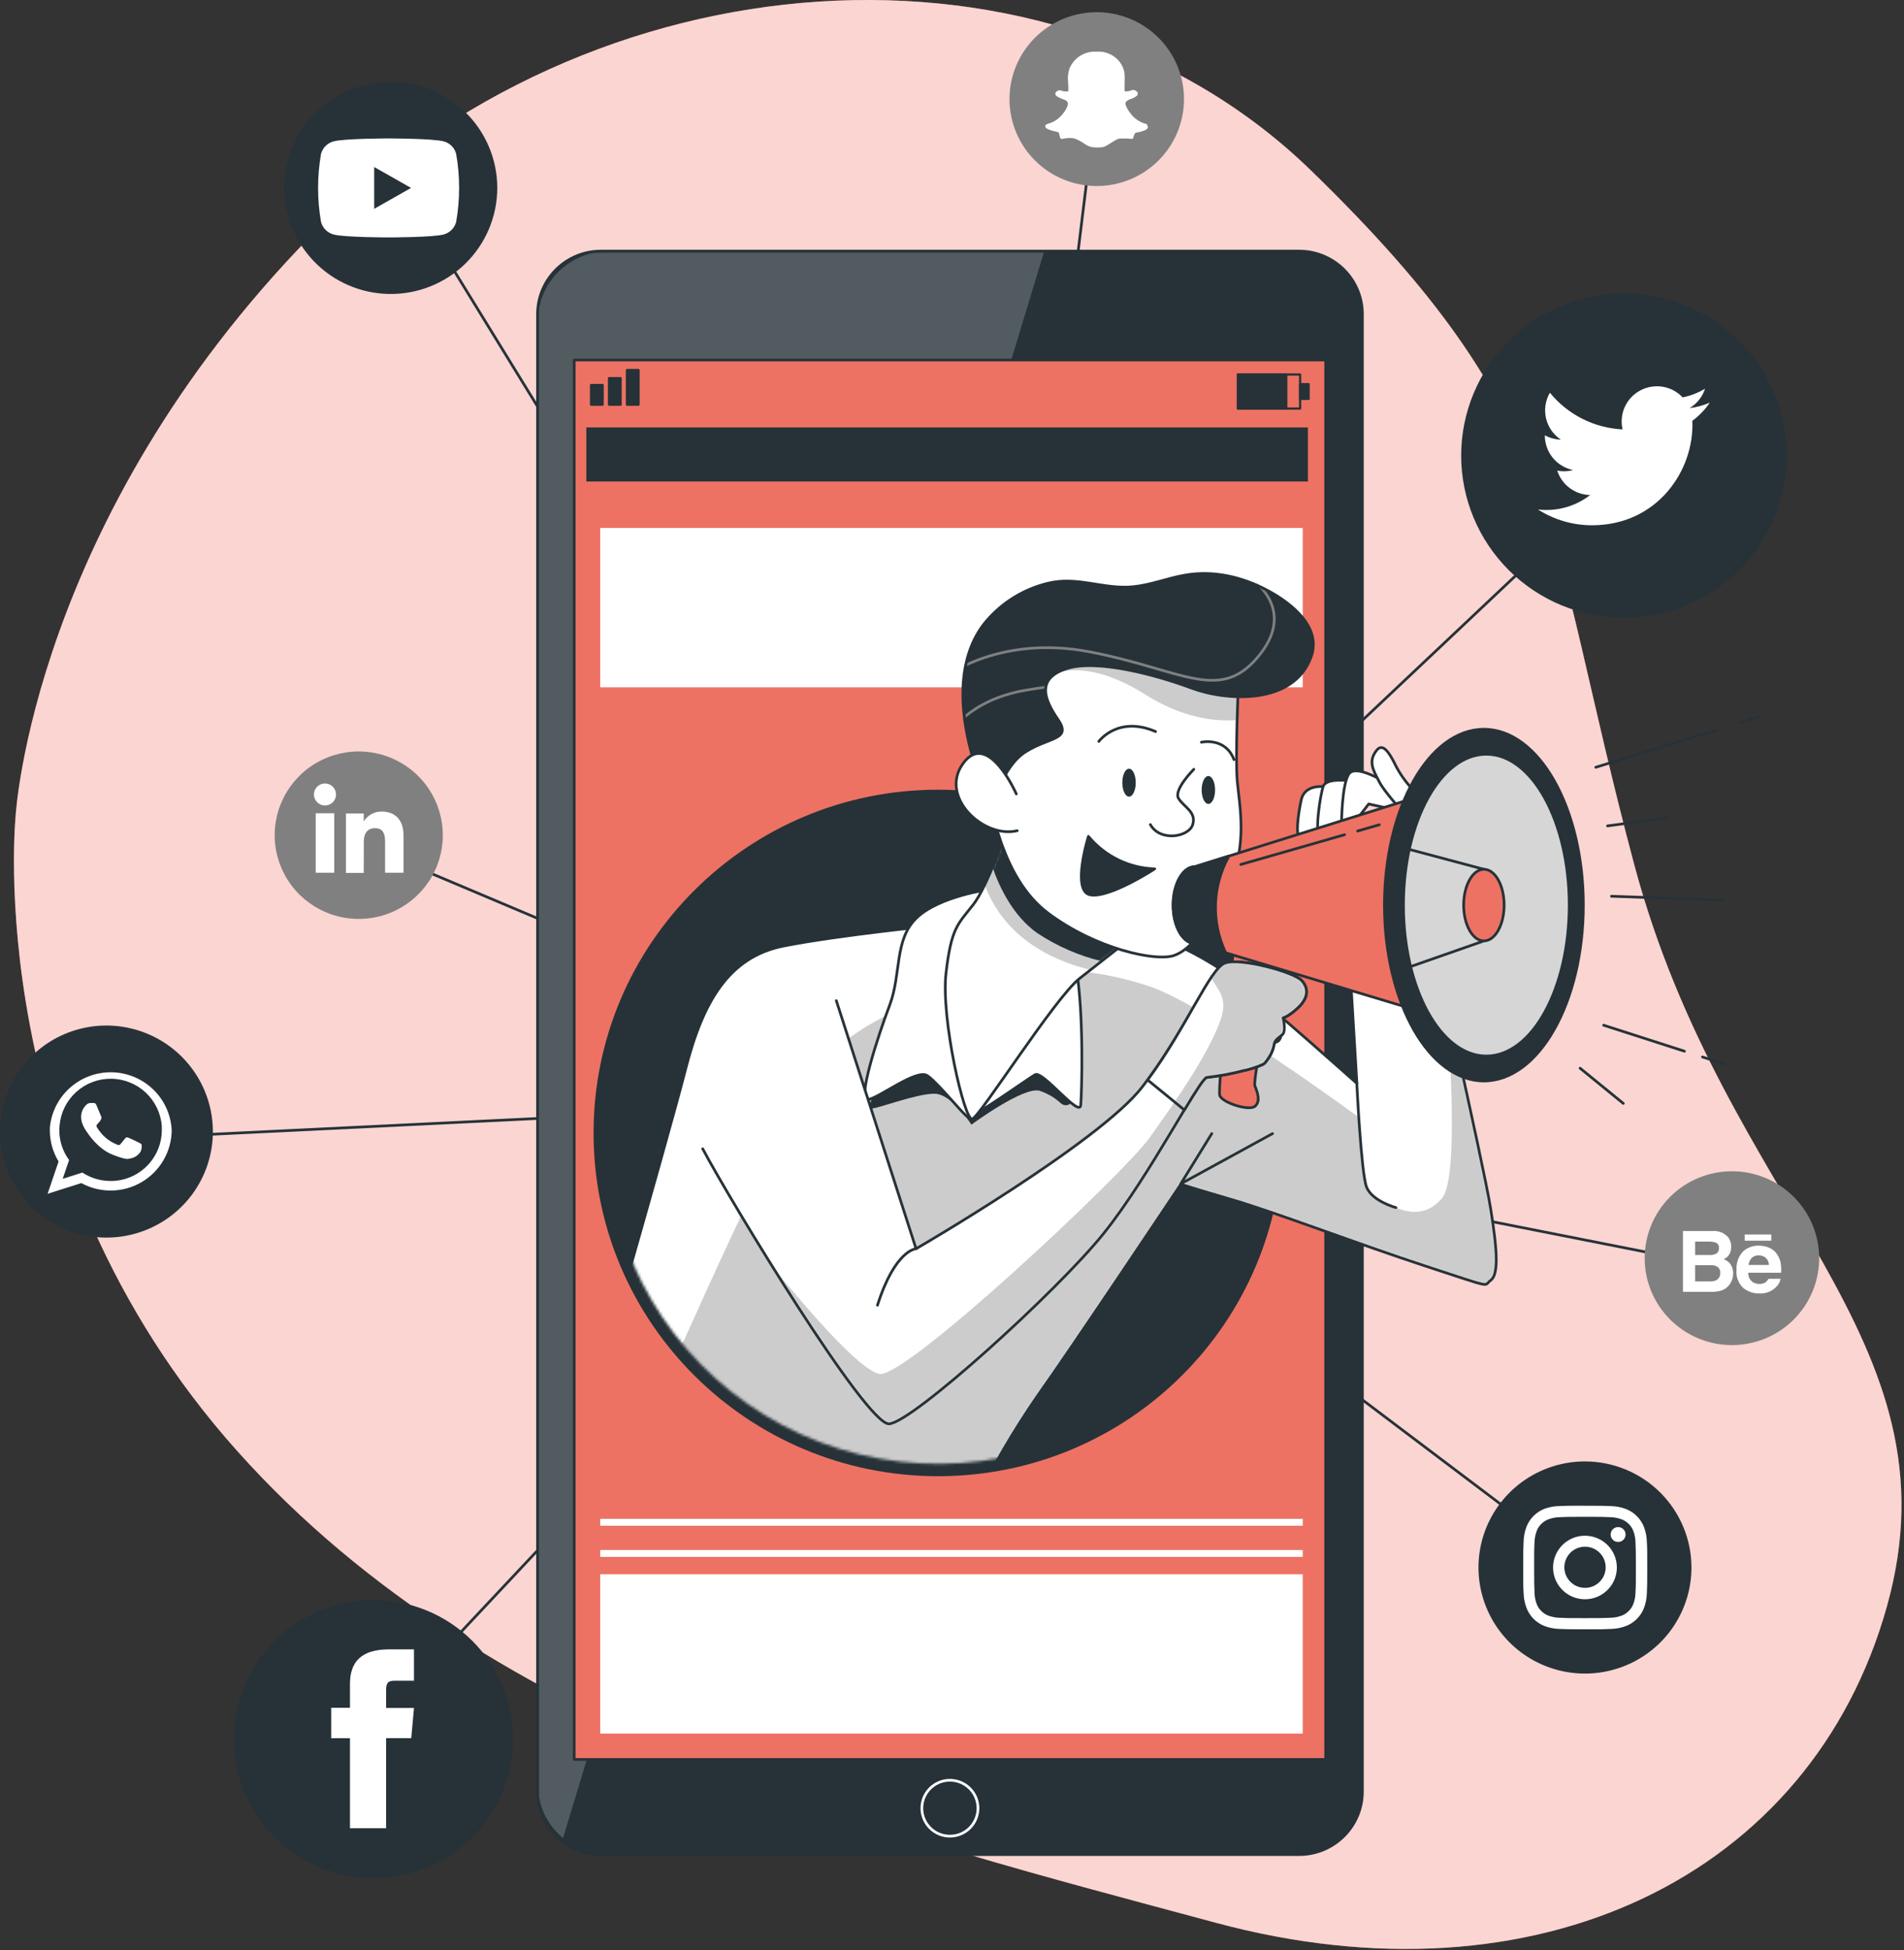
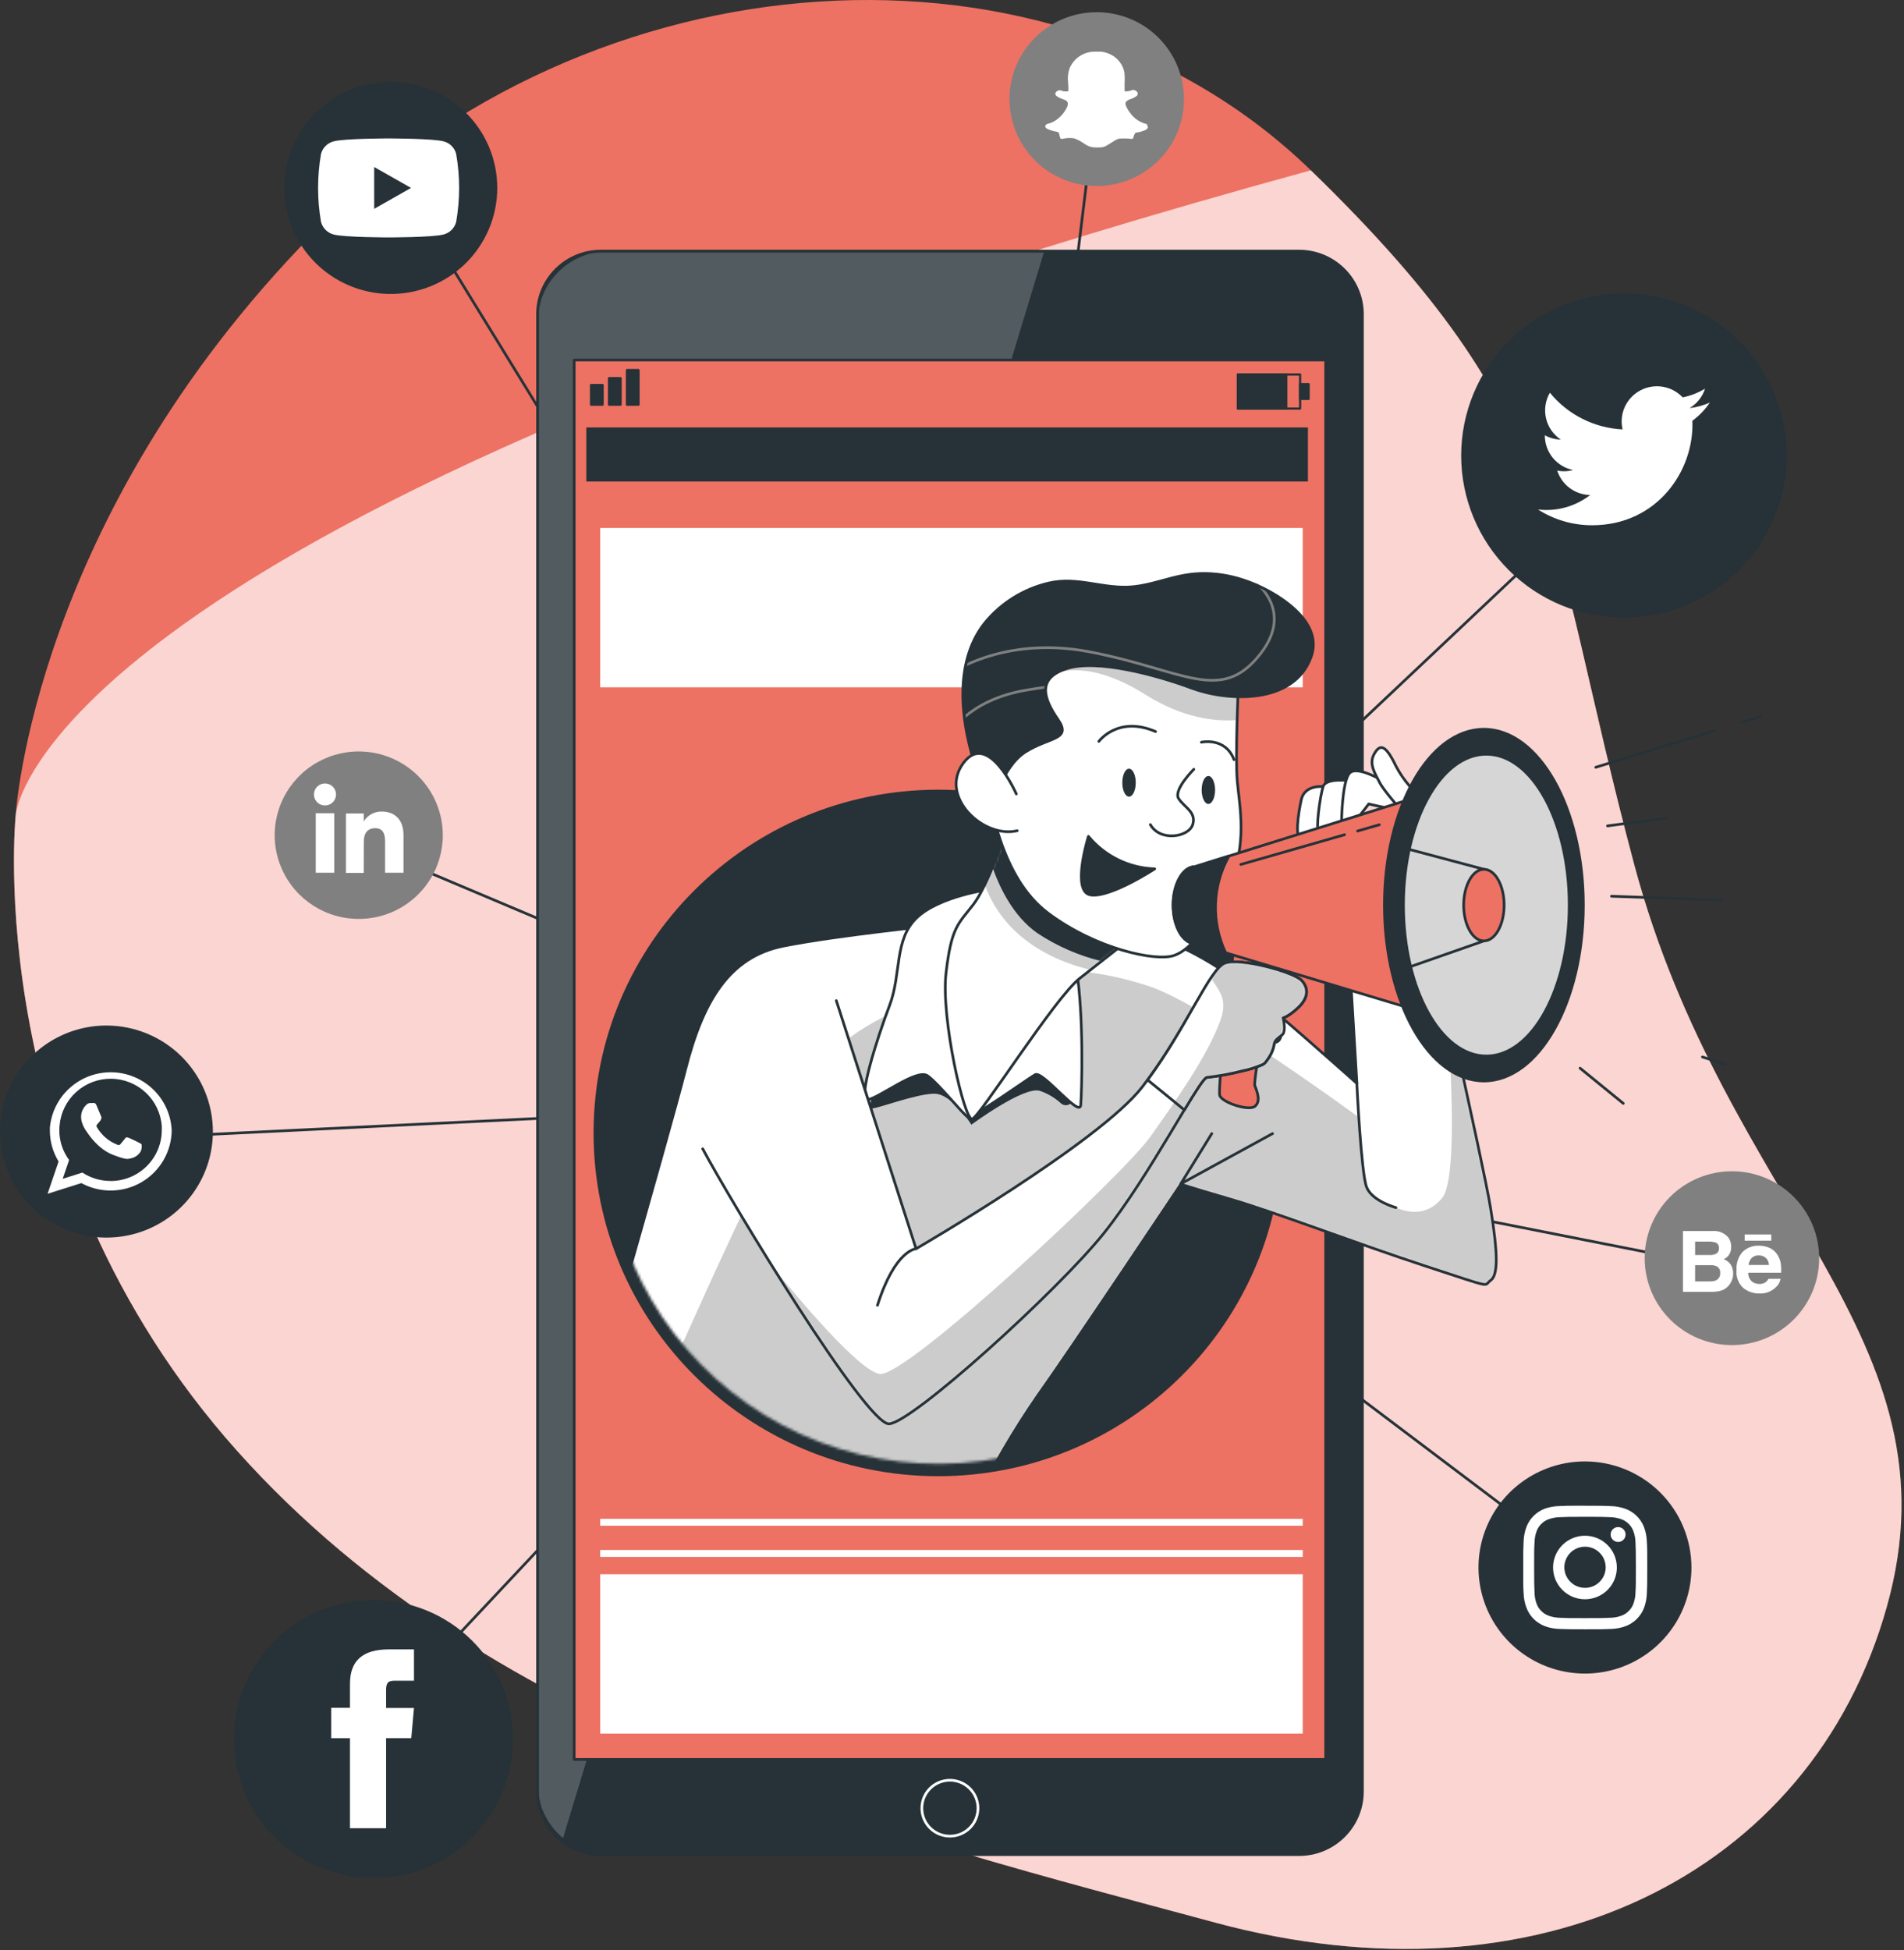
<svg xmlns="http://www.w3.org/2000/svg" width="708" height="725" viewBox="0 0 708 725" fill="none">
  <rect x="0" y="0" width="708" height="725" fill="#333333" stroke="none" />
  <path d="M5.839 303.069C5.839 303.069 -7.608 432.319 88.241 539.5C184.09 646.681 332.332 682.564 451.912 714.812C571.492 747.059 673.521 697.508 701.616 597.355C729.71 497.203 641.599 448.556 607.665 321.374C573.731 194.192 583.431 156.564 487.436 63.326C391.441 -29.912 219.792 -18.764 115.979 87.35C12.166 193.465 5.839 303.069 5.839 303.069Z" fill="#ED7263" />
-   <path opacity="0.7" d="M5.839 303.069C5.839 303.069 -7.608 432.319 88.241 539.5C184.09 646.681 332.332 682.564 451.912 714.812C571.492 747.059 673.521 697.508 701.616 597.355C729.71 497.203 641.599 448.556 607.665 321.374C573.731 194.192 583.431 156.564 487.436 63.326C391.441 -29.912 219.792 -18.764 115.979 87.35C12.166 193.465 5.839 303.069 5.839 303.069Z" fill="white" />
+   <path opacity="0.7" d="M5.839 303.069C5.839 303.069 -7.608 432.319 88.241 539.5C184.09 646.681 332.332 682.564 451.912 714.812C571.492 747.059 673.521 697.508 701.616 597.355C729.71 497.203 641.599 448.556 607.665 321.374C573.731 194.192 583.431 156.564 487.436 63.326C12.166 193.465 5.839 303.069 5.839 303.069Z" fill="white" />
  <path d="M153.79 76.122L357.848 408.165L605.799 174.206" stroke="#263238" stroke-linecap="round" stroke-linejoin="round" />
  <path d="M46.505 423.271L357.848 408.165L131.259 312.455" stroke="#263238" stroke-linecap="round" stroke-linejoin="round" />
  <path d="M407.824 36.797L361.498 415.985L645.654 472.144" stroke="#263238" stroke-linecap="round" stroke-linejoin="round" />
  <path d="M135.996 644.484L357.848 408.166L587.989 581.862" stroke="#263238" stroke-linecap="round" stroke-linejoin="round" />
  <path d="M39.579 381.281C31.751 381.281 24.099 383.593 17.59 387.925C11.081 392.257 6.008 398.413 3.013 405.617C0.017 412.82 -0.767 420.746 0.761 428.393C2.288 436.04 6.057 443.064 11.592 448.578C17.128 454.091 24.18 457.845 31.857 459.366C39.535 460.888 47.493 460.107 54.725 457.123C61.957 454.139 68.138 449.087 72.487 442.604C76.836 436.121 79.158 428.499 79.158 420.703C79.145 410.251 74.971 400.232 67.551 392.842C60.131 385.452 50.072 381.294 39.579 381.281Z" fill="#263238" />
  <path fill-rule="evenodd" clip-rule="evenodd" d="M63.813 419.684C63.409 414.011 60.875 408.698 56.714 404.803C52.554 400.907 47.073 398.716 41.364 398.665C35.654 398.614 30.135 400.707 25.905 404.528C21.675 408.348 19.046 413.615 18.54 419.28C18.54 419.603 18.54 419.926 18.54 420.266C18.536 424.345 19.659 428.347 21.784 431.834L17.697 443.838L30.252 439.863C33.691 441.734 37.558 442.687 41.477 442.629C45.396 442.57 49.233 441.503 52.614 439.53C55.996 437.557 58.808 434.746 60.776 431.37C62.744 427.995 63.801 424.169 63.845 420.266C63.829 420.072 63.829 419.878 63.813 419.684ZM41.103 439.072C37.38 439.075 33.736 437.991 30.625 435.953L23.309 438.28L25.694 431.284C23.33 428.087 22.056 424.22 22.06 420.25C22.06 419.64 22.092 419.03 22.157 418.424C22.568 413.658 24.77 409.223 28.322 406.005C31.875 402.786 36.516 401.022 41.318 401.065C46.12 401.108 50.729 402.955 54.222 406.236C57.716 409.517 59.838 413.991 60.163 418.763C60.163 419.248 60.163 419.733 60.163 420.233C60.142 425.239 58.131 430.032 54.572 433.565C51.013 437.098 46.194 439.084 41.168 439.088L41.103 439.072Z" fill="white" />
  <path fill-rule="evenodd" clip-rule="evenodd" d="M51.566 424.773C50.998 424.499 48.322 423.158 47.754 422.996C47.186 422.835 46.878 422.722 46.505 423.271C46.132 423.82 45.062 425.048 44.753 425.42C44.445 425.791 44.105 425.824 43.537 425.549C41.9 424.908 40.389 423.984 39.076 422.819C37.861 421.722 36.822 420.447 35.994 419.038C35.67 418.489 35.994 418.182 36.237 417.907C36.481 417.632 36.789 417.277 37.065 416.954L37.276 416.695C37.405 416.483 37.519 416.262 37.616 416.033C37.697 415.887 37.739 415.723 37.739 415.556C37.739 415.39 37.697 415.226 37.616 415.08C37.47 414.805 36.367 412.091 35.897 410.992C35.426 409.894 34.972 410.087 34.648 410.087C34.323 410.087 33.95 410.087 33.577 410.087C33.297 410.092 33.021 410.155 32.767 410.272C32.513 410.388 32.286 410.557 32.101 410.766C31.473 411.353 30.975 412.064 30.64 412.855C30.304 413.645 30.139 414.497 30.155 415.354C30.163 415.99 30.261 416.62 30.447 417.228C30.879 418.599 31.549 419.884 32.425 421.025C32.701 421.381 36.27 427.116 41.915 429.313C47.559 431.511 47.559 430.784 48.581 430.687C49.356 430.539 50.091 430.229 50.737 429.778C51.383 429.327 51.925 428.745 52.328 428.069C52.682 427.25 52.794 426.348 52.653 425.468C52.474 425.226 52.053 425.048 51.566 424.773Z" fill="white" />
  <path d="M144.511 30.431C134.151 30.64 124.286 34.886 117.033 42.258C109.78 49.63 105.718 59.54 105.718 69.861C105.718 80.182 109.78 90.092 117.033 97.464C124.286 104.835 134.151 109.081 144.511 109.29C149.778 109.396 155.012 108.455 159.908 106.521C164.804 104.587 169.264 101.7 173.026 98.028C176.788 94.356 179.776 89.974 181.817 85.137C183.857 80.3 184.908 75.107 184.908 69.861C184.908 64.615 183.857 59.421 181.817 54.585C179.776 49.748 176.788 45.365 173.026 41.694C169.264 38.022 164.804 35.134 159.908 33.2C155.012 31.267 149.778 30.325 144.511 30.431Z" fill="#263238" />
  <path d="M169.621 57.218C169.336 56.103 168.758 55.083 167.945 54.265C167.132 53.447 166.115 52.86 164.998 52.565C160.894 51.466 144.495 51.466 144.495 51.466C144.495 51.466 128.096 51.466 124.008 52.565C122.893 52.867 121.877 53.456 121.063 54.273C120.249 55.089 119.664 56.105 119.369 57.218C117.92 65.59 117.92 74.147 119.369 82.519C119.667 83.63 120.253 84.644 121.066 85.46C121.88 86.277 122.894 86.867 124.008 87.172C128.096 88.27 144.495 88.27 144.495 88.27C144.495 88.27 160.894 88.27 164.998 87.172C166.11 86.867 167.123 86.277 167.934 85.461C168.745 84.644 169.327 83.629 169.621 82.519C171.092 74.149 171.092 65.588 169.621 57.218Z" fill="white" />
  <path d="M139.142 77.64V62.098L152.849 69.869L139.142 77.64Z" fill="#263238" />
  <path d="M138.883 594.866C128.617 594.866 118.581 597.898 110.045 603.579C101.509 609.26 94.856 617.335 90.927 626.782C86.999 636.228 85.971 646.624 87.974 656.652C89.977 666.681 94.92 675.893 102.179 683.124C109.439 690.354 118.688 695.278 128.757 697.273C138.825 699.268 149.262 698.244 158.747 694.331C168.232 690.418 176.338 683.791 182.042 675.289C187.745 666.787 190.79 656.792 190.79 646.566C190.79 632.855 185.321 619.704 175.587 610.009C165.852 600.313 152.649 594.866 138.883 594.866Z" fill="#263238" />
  <path d="M130.14 679.72H143.57V646.228H152.93L153.936 635.016H143.57V628.553C143.57 625.903 144.09 624.869 146.669 624.869H153.936V613.221H144.641C134.649 613.221 130.14 617.615 130.14 626V634.935H123.148V646.244H130.14V679.72Z" fill="white" />
  <path d="M589.384 543.345C581.551 543.342 573.894 545.652 567.38 549.984C560.866 554.317 555.788 560.476 552.79 567.683C549.791 574.89 549.005 582.82 550.532 590.472C552.06 598.124 555.831 605.152 561.37 610.669C566.908 616.185 573.965 619.942 581.647 621.463C589.329 622.984 597.292 622.202 604.527 619.215C611.763 616.228 617.947 611.17 622.296 604.682C626.646 598.194 628.966 590.567 628.963 582.766C628.95 572.315 624.776 562.295 617.356 554.905C609.936 547.515 599.877 543.358 589.384 543.345Z" fill="#263238" />
  <path d="M589.384 563.945C595.548 563.945 596.278 563.945 598.711 564.074C600.173 564.093 601.621 564.361 602.993 564.866C603.988 565.24 604.89 565.824 605.637 566.578C606.405 567.32 606.993 568.226 607.357 569.228C607.873 570.591 608.142 572.036 608.151 573.493C608.265 575.916 608.297 576.724 608.297 582.767C608.297 588.809 608.297 589.633 608.151 592.057C608.142 593.514 607.873 594.958 607.357 596.322C606.997 597.321 606.408 598.222 605.637 598.955C604.895 599.719 603.992 600.31 602.993 600.684C601.621 601.188 600.173 601.456 598.711 601.476C596.278 601.589 595.548 601.605 589.384 601.605C583.22 601.605 582.49 601.605 580.057 601.476C578.595 601.454 577.147 601.186 575.775 600.684C574.776 600.31 573.873 599.719 573.131 598.955C572.36 598.222 571.771 597.321 571.411 596.322C570.895 594.958 570.626 593.514 570.616 592.057C570.503 589.633 570.47 588.906 570.47 582.767C570.47 576.627 570.47 575.916 570.616 573.493C570.626 572.036 570.895 570.591 571.411 569.228C571.775 568.226 572.363 567.32 573.131 566.578C573.878 565.824 574.78 565.24 575.775 564.866C577.147 564.363 578.595 564.096 580.057 564.074C582.49 563.961 583.22 563.945 589.384 563.945ZM589.384 559.809C583.123 559.809 582.328 559.809 579.879 559.938C577.997 559.964 576.133 560.303 574.363 560.94C572.83 561.529 571.438 562.431 570.275 563.589C569.113 564.746 568.207 566.133 567.616 567.661C566.948 569.446 566.586 571.33 566.545 573.234C566.431 575.69 566.399 576.466 566.399 582.702C566.399 588.938 566.399 589.73 566.545 592.186C566.586 594.09 566.948 595.974 567.616 597.76C568.198 599.302 569.099 600.705 570.262 601.877C571.425 603.049 572.822 603.963 574.363 604.561C576.155 605.229 578.047 605.59 579.96 605.628C582.409 605.741 583.204 605.757 589.465 605.757C595.726 605.757 596.521 605.757 598.971 605.628C600.883 605.59 602.775 605.229 604.567 604.561C606.1 603.972 607.493 603.07 608.655 601.912C609.817 600.755 610.723 599.368 611.315 597.84C611.982 596.055 612.344 594.171 612.385 592.267C612.499 589.811 612.531 589.035 612.531 582.783C612.531 576.53 612.531 575.771 612.385 573.315C612.344 571.411 611.982 569.527 611.315 567.741C610.723 566.214 609.817 564.827 608.655 563.67C607.493 562.512 606.1 561.61 604.567 561.02C602.775 560.352 600.883 559.992 598.971 559.954C596.521 559.841 595.726 559.825 589.465 559.825" fill="white" />
  <path d="M589.384 570.971C587.037 570.968 584.743 571.658 582.79 572.954C580.838 574.251 579.315 576.095 578.416 578.254C577.516 580.413 577.28 582.789 577.737 585.081C578.194 587.374 579.324 589.479 580.983 591.132C582.642 592.785 584.757 593.91 587.058 594.365C589.36 594.82 591.745 594.585 593.913 593.689C596.08 592.793 597.932 591.277 599.234 589.332C600.535 587.388 601.228 585.102 601.225 582.765C601.225 579.637 599.978 576.637 597.757 574.425C595.536 572.213 592.524 570.971 589.384 570.971ZM589.384 590.358C587.863 590.358 586.377 589.909 585.112 589.068C583.848 588.226 582.862 587.03 582.28 585.631C581.699 584.231 581.546 582.692 581.843 581.206C582.14 579.721 582.872 578.356 583.947 577.285C585.022 576.214 586.392 575.485 587.884 575.189C589.375 574.894 590.921 575.045 592.326 575.625C593.731 576.205 594.932 577.186 595.777 578.446C596.622 579.705 597.073 581.186 597.073 582.7C597.073 584.731 596.263 586.679 594.821 588.115C593.379 589.551 591.423 590.358 589.384 590.358Z" fill="white" />
  <path d="M604.469 570.503C604.472 571.051 604.312 571.586 604.01 572.043C603.707 572.499 603.275 572.856 602.768 573.067C602.262 573.279 601.703 573.336 601.164 573.231C600.625 573.126 600.13 572.865 599.74 572.479C599.35 572.093 599.085 571.601 598.976 571.065C598.868 570.528 598.922 569.972 599.131 569.466C599.341 568.96 599.696 568.528 600.153 568.224C600.609 567.919 601.146 567.757 601.695 567.757C602.428 567.757 603.131 568.046 603.651 568.56C604.171 569.075 604.465 569.774 604.469 570.503Z" fill="white" />
  <path d="M603.853 229.153C587.935 229.153 572.67 222.855 561.414 211.644C550.159 200.434 543.836 185.229 543.836 169.375C543.836 153.521 550.159 138.316 561.414 127.105C572.67 115.895 587.935 109.597 603.853 109.597C619.77 109.597 635.036 115.895 646.291 127.105C657.547 138.316 663.87 153.521 663.87 169.375C663.87 185.229 657.547 200.434 646.291 211.644C635.036 222.855 619.77 229.153 603.853 229.153Z" fill="#263238" stroke="#263238" stroke-linecap="round" stroke-linejoin="round" />
  <path d="M571.898 189.425C577.894 193.259 584.87 195.295 591.996 195.29C616.327 195.29 630.098 174.804 629.303 156.434C631.845 154.576 634.04 152.291 635.792 149.681C633.4 150.736 630.863 151.428 628.265 151.732C631 150.1 633.046 147.533 634.024 144.511C631.455 146.051 628.641 147.144 625.702 147.742C623.727 145.644 621.112 144.253 618.262 143.786C615.413 143.319 612.488 143.801 609.942 145.157C607.395 146.514 605.369 148.669 604.177 151.289C602.985 153.909 602.695 156.848 603.35 159.649C598.137 159.393 593.037 158.046 588.381 155.697C583.725 153.348 579.617 150.048 576.326 146.013C574.65 148.888 574.136 152.29 574.889 155.529C575.642 158.768 577.606 161.599 580.381 163.446C578.302 163.382 576.267 162.829 574.445 161.83C574.421 164.864 575.456 167.812 577.373 170.17C579.291 172.528 581.971 174.148 584.956 174.755C583.03 175.28 581.009 175.352 579.051 174.965C579.885 177.563 581.514 179.836 583.71 181.465C585.907 183.093 588.56 183.995 591.298 184.045C585.797 188.317 578.824 190.251 571.898 189.425Z" fill="white" />
  <path d="M133.4 279.384C127.218 279.384 121.175 281.21 116.034 284.631C110.894 288.052 106.888 292.914 104.522 298.603C102.156 304.292 101.537 310.551 102.743 316.591C103.949 322.63 106.926 328.177 111.298 332.531C115.669 336.885 121.239 339.851 127.302 341.052C133.365 342.253 139.65 341.637 145.362 339.28C151.073 336.924 155.955 332.933 159.39 327.814C162.824 322.694 164.658 316.674 164.658 310.517C164.649 302.263 161.353 294.349 155.493 288.512C149.633 282.675 141.688 279.392 133.4 279.384Z" fill="#808080" />
  <path d="M124.284 302.357H117.406V324.475H124.284V302.357Z" fill="white" />
  <path d="M120.813 299.466C121.626 299.472 122.423 299.238 123.102 298.793C123.781 298.348 124.312 297.711 124.627 296.965C124.943 296.219 125.029 295.396 124.874 294.601C124.72 293.806 124.331 293.075 123.759 292.5C123.186 291.925 122.455 291.532 121.658 291.372C120.861 291.212 120.034 291.291 119.282 291.599C118.531 291.907 117.888 292.431 117.435 293.104C116.983 293.777 116.742 294.569 116.741 295.378C116.739 295.913 116.843 296.443 117.046 296.938C117.25 297.432 117.549 297.883 117.927 298.262C118.305 298.642 118.755 298.943 119.25 299.15C119.745 299.356 120.276 299.464 120.813 299.466Z" fill="white" />
  <path d="M135.282 312.875C135.282 309.757 136.709 307.915 139.467 307.915C142.224 307.915 143.198 309.692 143.198 312.875V324.475H150.043V310.516C150.043 304.603 146.669 301.727 141.932 301.727C140.595 301.71 139.276 302.038 138.104 302.681C136.933 303.324 135.949 304.259 135.249 305.395V302.438H128.647V324.556H135.249L135.282 312.875Z" fill="white" />
  <path d="M644.016 500.094C639.755 500.094 635.537 499.258 631.601 497.634C627.665 496.01 624.088 493.63 621.076 490.63C618.063 487.629 615.674 484.067 614.043 480.147C612.413 476.226 611.574 472.025 611.574 467.781C611.574 459.211 614.992 450.993 621.076 444.933C627.16 438.873 635.412 435.469 644.016 435.469C652.62 435.469 660.871 438.873 666.955 444.933C673.039 450.993 676.457 459.211 676.457 467.781C676.457 472.025 675.618 476.226 673.988 480.147C672.357 484.067 669.968 487.629 666.955 490.63C663.943 493.63 660.367 496.01 656.431 497.634C652.494 499.258 648.276 500.094 644.016 500.094Z" fill="#808080" />
  <path d="M639.247 480.029C640.182 479.854 641.064 479.467 641.826 478.898C642.477 478.41 643.028 477.801 643.448 477.105C644.133 476.028 644.488 474.776 644.47 473.502C644.5 472.33 644.19 471.174 643.578 470.174C642.952 469.231 642.027 468.526 640.95 468.17C641.609 467.865 642.199 467.431 642.686 466.894C643.424 465.939 643.797 464.754 643.74 463.55C643.769 462.314 643.4 461.102 642.686 460.092C641.969 459.251 641.06 458.594 640.036 458.175C639.011 457.756 637.901 457.588 636.797 457.685H625.8V480.304H636.003C637.091 480.326 638.178 480.234 639.247 480.029ZM630.325 461.611H635.273C636.184 461.584 637.093 461.704 637.965 461.966C638.366 462.137 638.701 462.432 638.92 462.808C639.139 463.183 639.231 463.619 639.182 464.05C639.222 464.436 639.157 464.826 638.995 465.178C638.832 465.531 638.577 465.833 638.257 466.054C637.523 466.452 636.692 466.642 635.857 466.603H630.325V461.611ZM630.325 476.41V470.368H635.922C636.696 470.335 637.469 470.461 638.192 470.739C638.659 470.945 639.051 471.29 639.312 471.727C639.574 472.164 639.693 472.672 639.652 473.179C639.713 473.746 639.601 474.319 639.333 474.822C639.064 475.326 638.65 475.738 638.144 476.006C637.415 476.306 636.628 476.443 635.84 476.41H630.325Z" fill="white" />
  <path d="M648.217 478.849C649.887 480.205 651.983 480.932 654.138 480.901C655.309 480.976 656.483 480.796 657.578 480.375C658.673 479.954 659.663 479.301 660.48 478.462C661.337 477.657 661.906 476.597 662.102 475.44H657.609C657.391 475.878 657.088 476.268 656.717 476.587C656.018 477.127 655.15 477.401 654.267 477.363C653.413 477.386 652.569 477.168 651.834 476.733C651.262 476.343 650.8 475.812 650.493 475.192C650.186 474.573 650.045 473.885 650.082 473.195H662.329C662.374 472.084 662.331 470.971 662.199 469.866C662.013 468.624 661.553 467.438 660.853 466.393C660.138 465.313 659.132 464.456 657.949 463.921C656.7 463.384 655.352 463.115 653.992 463.129C652.882 463.086 651.775 463.27 650.74 463.67C649.705 464.071 648.763 464.678 647.974 465.456C647.181 466.359 646.576 467.409 646.191 468.546C645.807 469.682 645.652 470.883 645.735 472.08C645.594 473.323 645.745 474.581 646.176 475.755C646.607 476.93 647.305 477.989 648.217 478.849ZM651.364 467.701C651.713 467.371 652.126 467.116 652.578 466.952C653.03 466.788 653.511 466.719 653.992 466.748C654.944 466.723 655.872 467.045 656.603 467.653C656.968 467.993 657.26 468.403 657.46 468.858C657.661 469.314 657.767 469.805 657.771 470.303H650.196C650.294 469.333 650.703 468.421 651.364 467.701Z" fill="white" />
  <path d="M658.647 458.977H648.752V461.271H658.647V458.977Z" fill="white" />
  <path d="M407.824 69.158C399.22 69.158 390.968 65.754 384.884 59.694C378.8 53.634 375.382 45.415 375.382 36.845C375.382 28.275 378.8 20.057 384.884 13.997C390.968 7.937 399.22 4.533 407.824 4.533C416.428 4.533 424.68 7.937 430.764 13.997C436.848 20.057 440.266 28.275 440.266 36.845C440.266 45.415 436.848 53.634 430.764 59.694C424.68 65.754 416.428 69.158 407.824 69.158Z" fill="#808080" />
  <path fill-rule="evenodd" clip-rule="evenodd" d="M426.657 46.297C426.276 46.091 425.865 45.944 425.44 45.861C423.44 45.179 421.693 43.912 420.428 42.225C419.677 41.318 419.074 40.299 418.644 39.204C418.546 39.005 418.495 38.787 418.495 38.566C418.495 38.345 418.546 38.127 418.644 37.928C419.097 37.406 419.695 37.029 420.363 36.845C421.207 36.601 421.995 36.195 422.683 35.65C422.828 35.532 422.944 35.383 423.023 35.214C423.032 35.166 423.032 35.116 423.023 35.068C423.104 34.871 423.104 34.651 423.023 34.454C422.841 34.117 422.557 33.846 422.212 33.679C422.004 33.555 421.771 33.479 421.529 33.456C421.288 33.434 421.045 33.466 420.817 33.549C420.418 33.705 420.005 33.824 419.584 33.905C419.12 34.012 418.637 34.012 418.173 33.905C418.173 33.905 418.173 33.727 418.173 33.598C418.173 32.742 418.173 31.869 418.173 30.964C418.262 29.564 418.229 28.159 418.076 26.764C417.565 24.378 416.147 22.282 414.118 20.915C412.674 19.93 410.996 19.339 409.252 19.203C408.668 19.203 408.1 19.203 407.516 19.203C405.429 19.114 403.366 19.668 401.607 20.79C399.847 21.911 398.478 23.546 397.686 25.471C397.131 27.113 396.953 28.858 397.167 30.577C397.266 31.694 397.293 32.816 397.248 33.937C396.712 34.03 396.163 34.03 395.626 33.937C395.237 33.937 394.815 33.711 394.345 33.582C394.128 33.543 393.905 33.549 393.69 33.599C393.475 33.649 393.273 33.742 393.096 33.873C392.906 33.972 392.744 34.117 392.625 34.295C392.506 34.473 392.433 34.678 392.415 34.89V34.987C392.466 35.258 392.616 35.499 392.836 35.666L393.274 35.989C394.1 36.461 394.976 36.84 395.886 37.12C396.15 37.206 396.391 37.349 396.593 37.539C396.795 37.729 396.952 37.961 397.054 38.219C397.12 38.92 396.955 39.623 396.583 40.222C395.672 41.999 394.335 43.525 392.69 44.665C391.797 45.264 390.811 45.712 389.771 45.99C389.363 46.057 388.994 46.27 388.732 46.587V46.701C388.689 46.838 388.681 46.984 388.71 47.125C388.738 47.266 388.802 47.398 388.895 47.508C389.014 47.652 389.163 47.768 389.333 47.848C390.177 48.281 391.078 48.596 392.009 48.785C392.563 48.869 393.106 49.009 393.631 49.205L393.81 49.657C393.972 50.142 394.037 50.691 394.215 51.273C394.244 51.354 394.294 51.427 394.359 51.483C394.424 51.54 394.503 51.579 394.588 51.596C394.791 51.679 395.018 51.679 395.221 51.596C396.607 51.259 398.048 51.21 399.454 51.45C400.902 51.985 402.267 52.719 403.51 53.632C404.469 54.298 405.588 54.7 406.754 54.795C407.65 54.852 408.55 54.852 409.446 54.795C410.199 54.721 410.926 54.478 411.571 54.084C413.015 53.26 414.28 52.291 415.691 51.661C416.223 51.537 416.768 51.477 417.313 51.483C418.478 51.44 419.645 51.493 420.801 51.644C420.819 51.652 420.838 51.656 420.858 51.656C420.877 51.656 420.897 51.652 420.915 51.644C421.071 51.626 421.215 51.551 421.32 51.434C421.375 51.363 421.414 51.28 421.434 51.192C421.434 51.014 421.434 51.063 421.434 51.192C421.441 51.16 421.441 51.127 421.434 51.095C421.558 50.519 421.789 49.971 422.115 49.48C422.212 49.395 422.325 49.331 422.448 49.293C422.571 49.254 422.7 49.24 422.829 49.253C423.775 49.105 424.701 48.844 425.586 48.478C426.024 48.335 426.412 48.072 426.705 47.718C426.768 47.63 426.812 47.531 426.835 47.425C426.858 47.319 426.859 47.21 426.837 47.104C426.816 46.998 426.773 46.898 426.711 46.809C426.65 46.72 426.57 46.645 426.478 46.587L426.657 46.297Z" fill="white" />
  <path d="M483.056 93.36H223.442C210.434 93.36 199.889 103.863 199.889 116.819V666.068C199.889 679.024 210.434 689.526 223.442 689.526H483.056C496.064 689.526 506.609 679.024 506.609 666.068V116.819C506.609 103.863 496.064 93.36 483.056 93.36Z" fill="#263238" />
  <mask id="mask0_99_12857" style="mask-type:luminance" maskUnits="userSpaceOnUse" x="199" y="93" width="308" height="597">
    <path d="M483.056 93.36H223.442C210.434 93.36 199.889 103.863 199.889 116.819V666.068C199.889 679.024 210.434 689.526 223.442 689.526H483.056C496.064 689.526 506.609 679.024 506.609 666.068V116.819C506.609 103.863 496.064 93.36 483.056 93.36Z" fill="white" />
  </mask>
  <g mask="url(#mask0_99_12857)">
    <path opacity="0.2" d="M226.313 93.36C219.305 93.36 212.584 96.133 207.629 101.068C202.673 106.004 199.889 112.698 199.889 119.678V663.192C199.885 667.044 200.732 670.85 202.369 674.34C204.006 677.83 206.393 680.919 209.362 683.387L388.311 93.36H226.313Z" fill="white" />
    <path d="M363.655 672.272C363.655 670.217 363.043 668.208 361.896 666.499C360.749 664.79 359.119 663.459 357.213 662.673C355.306 661.887 353.208 661.682 351.184 662.085C349.16 662.487 347.302 663.478 345.844 664.932C344.386 666.387 343.394 668.239 342.993 670.256C342.593 672.272 342.802 674.361 343.594 676.259C344.385 678.157 345.725 679.778 347.442 680.918C349.159 682.057 351.178 682.664 353.241 682.661C354.61 682.661 355.966 682.392 357.23 681.87C358.495 681.347 359.643 680.582 360.611 679.617C361.578 678.652 362.344 677.507 362.867 676.247C363.389 674.986 363.657 673.636 363.655 672.272Z" stroke="white" stroke-linecap="round" stroke-linejoin="round" />
  </g>
  <path d="M483.056 93.36H223.442C210.434 93.36 199.889 103.863 199.889 116.819V666.068C199.889 679.024 210.434 689.526 223.442 689.526H483.056C496.064 689.526 506.609 679.024 506.609 666.068V116.819C506.609 103.863 496.064 93.36 483.056 93.36Z" stroke="#263238" stroke-linecap="round" stroke-linejoin="round" />
  <path d="M492.951 133.848H213.515V654.145H492.951V133.848Z" fill="#ED7263" stroke="#263238" stroke-linecap="round" stroke-linejoin="round" />
  <path d="M348.845 548.838C419.609 548.838 476.974 491.702 476.974 421.22C476.974 350.738 419.609 293.602 348.845 293.602C278.082 293.602 220.717 350.738 220.717 421.22C220.717 491.702 278.082 548.838 348.845 548.838Z" fill="#263238" />
  <path d="M484.419 196.292H223.183V255.537H484.419V196.292Z" fill="white" />
  <path d="M484.419 585.286H223.183V644.531H484.419V585.286Z" fill="white" />
  <path d="M484.419 564.687H223.183V567.255H484.419V564.687Z" fill="white" />
  <path d="M484.419 576.271H223.183V578.839H484.419V576.271Z" fill="white" />
  <path d="M483.446 139.244H460.282V151.895H483.446V139.244Z" stroke="#263238" stroke-width="0.821" stroke-linecap="round" stroke-linejoin="round" />
  <path d="M478.352 139.244H460.282V151.895H478.352V139.244Z" fill="#263238" stroke="#263238" stroke-width="0.725" stroke-linecap="round" stroke-linejoin="round" />
  <path d="M486.657 142.782H483.397V148.356H486.657V142.782Z" fill="#263238" stroke="#263238" stroke-width="0.725" stroke-linecap="round" stroke-linejoin="round" />
  <path d="M224.058 143.17H219.808V150.424H224.058V143.17Z" fill="#263238" stroke="#263238" stroke-width="0.883" stroke-linecap="round" stroke-linejoin="round" />
  <path d="M230.741 140.617H226.491V150.424H230.741V140.617Z" fill="#263238" stroke="#263238" stroke-width="0.883" stroke-linecap="round" stroke-linejoin="round" />
  <path d="M237.408 137.613H233.158V150.425H237.408V137.613Z" fill="#263238" stroke="#263238" stroke-width="0.883" stroke-linecap="round" stroke-linejoin="round" />
  <path d="M486.349 158.922H218.024V179.021H486.349V158.922Z" fill="#263238" />
  <mask id="mask1_99_12857" style="mask-type:luminance" maskUnits="userSpaceOnUse" x="225" y="202" width="435" height="343">
    <path d="M659.799 202.706H333.176V299.207C312.938 301.792 293.659 309.331 277.061 321.149C260.462 332.967 247.062 348.697 238.058 366.933C229.053 385.169 224.725 405.342 225.459 425.651C226.194 445.96 231.969 465.771 242.267 483.315C252.566 500.858 267.068 515.586 284.477 526.184C301.886 536.782 321.66 542.919 342.032 544.047C362.404 545.174 382.739 541.257 401.22 532.646C419.701 524.035 435.752 510.997 447.938 494.698H659.799V202.706Z" fill="white" />
  </mask>
  <g mask="url(#mask1_99_12857)">
    <path d="M214.261 541.55C214.261 541.55 248.455 422.963 254.911 397.613C261.367 372.264 271.131 355.769 291.278 351.746C311.424 347.723 348.618 343.991 348.618 343.991C348.618 343.991 380.946 340.759 404.369 342.375C427.792 343.991 449.22 356.463 460.526 364.994C471.832 373.524 504.565 402.816 504.565 402.816L500.526 335.218L530.016 337.625C530.016 337.625 551.427 431.784 554.25 449.103C557.072 466.423 557.088 474.065 554.25 476.068C551.411 478.072 556.277 479.299 530.421 470.834C504.565 462.368 474.265 450.719 457.703 445.888C441.142 441.058 439.114 440.25 439.114 440.25C439.114 440.25 398.562 501.03 385.667 519.141C376.815 532 368.942 545.502 362.114 559.532" fill="white" />
    <mask id="mask2_99_12857" style="mask-type:luminance" maskUnits="userSpaceOnUse" x="214" y="335" width="343" height="225">
      <path d="M214.261 541.551C214.261 541.551 248.455 422.964 254.911 397.614C261.367 372.265 271.131 355.77 291.278 351.747C311.424 347.724 348.618 343.992 348.618 343.992C348.618 343.992 380.946 340.76 404.369 342.376C427.792 343.992 449.22 356.464 460.526 364.995C471.832 373.525 504.565 402.817 504.565 402.817L500.526 335.219L530.016 337.626C530.016 337.626 551.427 431.785 554.25 449.104C557.072 466.424 557.088 474.066 554.25 476.069C551.411 478.073 556.277 479.3 530.421 470.835C504.565 462.369 474.265 450.72 457.703 445.889C441.142 441.059 439.114 440.251 439.114 440.251C439.114 440.251 398.562 501.031 385.667 519.142C376.815 532.001 368.942 545.503 362.114 559.533" fill="white" />
    </mask>
    <g mask="url(#mask2_99_12857)">
      <path opacity="0.2" d="M554.201 475.939C557.04 473.935 557.04 466.245 554.201 448.974C552.579 438.65 544.225 400.99 537.802 372.264C540.348 406.192 541.338 439.345 536.18 445.533C524.825 458.91 508.231 441.332 508.231 441.332L505.068 415.256C505.068 415.256 448.522 373.718 427.305 366.674C406.088 359.63 383.509 358.224 361.562 365.268C339.615 372.312 321.27 379.357 307.839 392.734C294.408 406.111 247.822 513.131 247.822 513.131L242.55 544.91L362.065 559.321C368.893 545.291 376.766 531.79 385.618 518.931C398.594 500.819 439.065 440.04 439.065 440.04C439.065 440.04 441.093 440.847 457.654 445.678C474.216 450.509 504.516 462.174 530.372 470.623C556.228 479.073 551.378 477.958 554.201 475.939Z" fill="black" />
    </g>
    <path d="M214.261 541.55C214.261 541.55 248.455 422.963 254.911 397.613C261.367 372.264 271.131 355.769 291.278 351.746C311.424 347.723 348.618 343.991 348.618 343.991C348.618 343.991 380.946 340.759 404.369 342.375C427.792 343.991 449.22 356.463 460.526 364.994C471.832 373.524 504.565 402.816 504.565 402.816L500.526 335.218L530.016 337.625C530.016 337.625 551.427 431.784 554.25 449.103C557.072 466.423 557.088 474.065 554.25 476.068C551.411 478.072 556.277 479.299 530.421 470.834C504.565 462.368 474.265 450.719 457.703 445.888C441.142 441.058 439.114 440.25 439.114 440.25C439.114 440.25 398.562 501.03 385.667 519.141C376.815 532 368.942 545.502 362.114 559.532" stroke="#263238" stroke-linecap="round" stroke-linejoin="round" />
    <path d="M450.598 421.461L439.065 440.138L473.194 421.461" stroke="#263238" stroke-linecap="round" stroke-linejoin="round" />
    <path d="M504.517 402.704C504.517 402.704 506.139 436.099 508.15 441.334C510.161 446.568 519.067 448.976 519.067 448.976" fill="white" />
    <path d="M504.517 402.704C504.517 402.704 506.139 436.099 508.15 441.334C510.161 446.568 519.067 448.976 519.067 448.976" stroke="#263238" stroke-linecap="round" stroke-linejoin="round" />
    <path d="M326.493 401.686C326.493 401.686 322.081 412.107 324.287 412.107C326.493 412.107 340.816 406.63 347.434 406.63C354.052 406.63 361.206 418.149 361.206 418.149C361.206 418.149 380.492 403.883 386.559 405.531C389.53 406.522 392.255 408.13 394.556 410.249C394.939 410.582 395.409 410.8 395.911 410.878C396.414 410.955 396.928 410.89 397.395 410.689C397.862 410.488 398.262 410.159 398.549 409.741C398.835 409.323 398.998 408.832 399.016 408.326C399.13 405.37 399.227 401.33 399.227 396.193C399.227 384.124 388.765 351.198 369.478 349.55C350.192 347.902 346.883 361.618 338.659 378.082C330.435 394.545 326.493 401.686 326.493 401.686Z" fill="#263238" />
    <path d="M367.97 330.68C367.97 330.68 349.38 333.135 340.897 341.214C332.413 349.292 335.236 362.136 330.791 373.801C326.347 385.466 318.674 409.215 322.681 408.811C326.687 408.408 340.864 397.147 344.903 399.958C348.942 402.769 358.237 414.498 359.859 415.242C361.481 415.985 382.082 401.169 384.904 399.554C387.727 397.938 401.466 415.71 401.871 410.863C402.277 406.016 403.088 377.468 400.249 360.165C397.41 342.862 377.264 331.084 367.97 330.68Z" fill="white" stroke="#263238" stroke-linecap="round" stroke-linejoin="round" />
    <path d="M374.426 308.142C374.426 308.142 367.564 329.064 361.871 336.367C356.177 343.669 353.76 344.816 351.781 361.716C349.802 378.615 358.643 416.841 361.514 416.033C364.385 415.225 392.22 370.973 401.514 363.719C410.809 356.465 420.509 348.839 420.509 348.839C420.509 348.839 397.881 341.989 390.209 332.344C384.411 324.637 379.138 316.551 374.426 308.142Z" fill="white" />
    <mask id="mask3_99_12857" style="mask-type:luminance" maskUnits="userSpaceOnUse" x="351" y="308" width="70" height="109">
      <path d="M374.426 308.141C374.426 308.141 367.564 329.063 361.871 336.366C356.177 343.668 353.76 344.815 351.781 361.715C349.802 378.614 358.643 416.84 361.514 416.032C364.385 415.224 392.22 370.972 401.514 363.718C410.809 356.464 420.509 348.838 420.509 348.838C420.509 348.838 397.881 341.988 390.208 332.343C384.41 324.636 379.138 316.55 374.426 308.141Z" fill="white" />
    </mask>
    <g mask="url(#mask3_99_12857)">
      <path opacity="0.2" d="M405.521 360.6C413.388 354.444 420.493 348.854 420.493 348.854C420.493 348.854 397.865 342.004 390.192 332.359C384.402 324.667 379.135 316.598 374.426 308.205C372.073 315.288 369.327 322.235 366.202 329.014C369.624 338.563 379.162 354.137 405.521 360.6Z" fill="black" />
      <path d="M390.192 332.294C384.402 324.602 379.135 316.533 374.426 308.141C374.426 308.141 372.123 315.169 369.089 322.487C371.603 329.742 376.648 340.534 385.683 346.9C392.989 351.754 401.092 355.298 409.625 357.369L420.493 348.838C420.493 348.838 397.865 341.94 390.192 332.294Z" fill="#263238" />
    </g>
    <path d="M374.426 308.142C374.426 308.142 367.564 329.064 361.871 336.367C356.177 343.669 353.76 344.816 351.781 361.716C349.802 378.615 358.643 416.841 361.514 416.033C364.385 415.225 392.22 370.973 401.514 363.719C410.809 356.465 420.509 348.839 420.509 348.839C420.509 348.839 397.881 341.989 390.209 332.344C384.411 324.637 379.138 316.551 374.426 308.142Z" stroke="#263238" stroke-linecap="round" stroke-linejoin="round" />
    <path d="M460.477 254.63C460.477 254.63 459.277 281.595 460.072 290.433C460.867 299.27 464.111 314.667 456.828 329.062C449.544 343.457 443.494 352.812 436.633 355.219C429.771 357.627 407.549 352.812 389.771 339.532C371.993 326.251 368.765 298.898 365.926 290.045C363.087 281.191 366.331 251.011 384.515 241.35C399.237 233.802 416.319 232.216 432.188 236.923C441.904 240.138 460.477 254.63 460.477 254.63Z" fill="white" />
    <mask id="mask4_99_12857" style="mask-type:luminance" maskUnits="userSpaceOnUse" x="365" y="234" width="97" height="122">
      <path d="M460.477 254.631C460.477 254.631 459.277 281.596 460.072 290.434C460.867 299.271 464.111 314.668 456.828 329.063C449.544 343.458 443.494 352.813 436.633 355.22C429.771 357.628 407.549 352.813 389.771 339.532C371.993 326.252 368.765 298.899 365.926 290.046C363.087 281.192 366.331 251.012 384.515 241.351C399.237 233.803 416.319 232.217 432.188 236.924C441.904 240.139 460.477 254.631 460.477 254.631Z" fill="white" />
    </mask>
    <g mask="url(#mask4_99_12857)">
      <path opacity="0.2" d="M384.58 241.349C381.987 242.748 379.638 244.554 377.621 246.697L386.981 253.321C386.981 253.321 399.001 241.349 425.911 258.249C439.796 266.973 451.767 268.379 460.121 267.684C460.315 260.511 460.575 254.63 460.575 254.63C460.575 254.63 442.002 240.089 432.302 236.858C416.41 232.157 399.307 233.767 384.58 241.349Z" fill="black" />
    </g>
    <path d="M460.477 254.63C460.477 254.63 459.277 281.595 460.072 290.433C460.867 299.27 464.111 314.667 456.828 329.062C449.544 343.457 443.494 352.812 436.633 355.219C429.771 357.627 407.549 352.812 389.771 339.532C371.993 326.251 368.765 298.898 365.926 290.045C363.087 281.191 366.331 251.011 384.515 241.35C399.237 233.802 416.319 232.216 432.188 236.923C441.904 240.138 460.477 254.63 460.477 254.63Z" stroke="#263238" stroke-linecap="round" stroke-linejoin="round" />
    <path d="M422.326 290.999C422.326 293.859 421.206 296.185 419.828 296.185C418.449 296.185 417.33 293.859 417.33 290.999C417.33 288.14 418.449 285.797 419.828 285.797C421.206 285.797 422.326 288.123 422.326 290.999Z" fill="#263238" />
    <path d="M451.831 293.698C451.831 296.574 450.712 298.9 449.333 298.9C447.955 298.9 446.835 296.574 446.835 293.698C446.835 290.822 447.955 288.512 449.333 288.512C450.712 288.512 451.831 290.838 451.831 293.698Z" fill="#263238" />
    <path d="M443.916 286.023C443.916 286.023 436.243 293.665 438.255 296.88C440.266 300.096 444.97 301.905 443.51 306.574C442.05 311.243 431.393 313.037 427.76 306.574" stroke="#263238" stroke-linecap="round" stroke-linejoin="round" />
    <path d="M404.726 310.968C407.739 314.609 411.496 317.569 415.748 319.65C419.999 321.731 424.647 322.885 429.382 323.037C429.382 323.037 412.804 333.894 405.537 332.73C398.27 331.567 404.726 310.968 404.726 310.968Z" fill="#263238" stroke="#263238" stroke-linecap="round" stroke-linejoin="round" />
    <path d="M408.603 275.65C408.603 275.65 415.643 265.957 429.69 271.983" stroke="#263238" stroke-linecap="round" stroke-linejoin="round" />
    <path d="M446.738 275.957C446.738 275.957 455.627 273.921 458.855 282.419" stroke="#263238" stroke-linecap="round" stroke-linejoin="round" />
    <path d="M368.781 300.903C368.781 300.903 372.414 285.215 381.303 279.577C390.192 273.938 398.676 275.15 393.42 267.508C388.165 259.866 385.31 252.208 396.665 248.589C408.019 244.97 430.193 251.012 443.121 255.843C456.049 260.674 481.094 262.306 487.566 244.162C491.556 232.982 479.877 224.08 471.345 219.508C461.888 214.467 451.28 211.963 440.607 213.837C434.118 214.952 427.938 217.488 421.45 218.134C410.468 219.249 400.785 214.176 389.836 216.81C380.645 218.995 372.418 224.099 366.396 231.35C356.258 243.758 353.42 266.296 368.781 300.903Z" fill="#263238" />
    <mask id="mask5_99_12857" style="mask-type:luminance" maskUnits="userSpaceOnUse" x="358" y="213" width="131" height="88">
      <path d="M368.781 300.902C368.781 300.902 372.414 285.214 381.303 279.576C390.192 273.937 398.676 275.149 393.42 267.507C388.165 259.865 385.31 252.207 396.665 248.588C408.019 244.969 430.193 251.011 443.121 255.842C456.049 260.673 481.094 262.305 487.566 244.161C491.556 232.981 479.877 224.079 471.345 219.507C461.888 214.466 451.28 211.962 440.607 213.836C434.118 214.951 427.938 217.487 421.45 218.133C410.468 219.248 400.785 214.175 389.836 216.809C380.645 218.994 372.418 224.098 366.396 231.349C356.258 243.757 353.42 266.295 368.781 300.902Z" fill="white" />
    </mask>
    <g mask="url(#mask5_99_12857)">
      <path d="M462.326 213.077C462.326 213.077 483.316 224.387 468.62 243.176C453.924 261.966 440.088 249.041 405.229 242.352C370.371 235.664 349.819 252.805 349.819 252.805" stroke="#808080" stroke-linecap="round" stroke-linejoin="round" />
      <path d="M352.755 273.356C352.755 273.356 359.47 260.431 381.303 256.635C403.137 252.838 404.402 256.215 404.402 256.215" stroke="#808080" stroke-linecap="round" stroke-linejoin="round" />
    </g>
    <path d="M368.781 300.903C368.781 300.903 372.414 285.215 381.303 279.577C390.192 273.938 398.676 275.15 393.42 267.508C388.165 259.866 385.31 252.208 396.665 248.589C408.019 244.97 430.193 251.012 443.121 255.843C456.049 260.674 481.094 262.306 487.566 244.162C491.556 232.982 479.877 224.08 471.345 219.508C461.888 214.467 451.28 211.963 440.607 213.837C434.118 214.952 427.938 217.488 421.45 218.134C410.468 219.249 400.785 214.176 389.836 216.81C380.645 218.995 372.418 224.099 366.396 231.35C356.258 243.758 353.42 266.296 368.781 300.903Z" stroke="#263238" stroke-linecap="round" stroke-linejoin="round" />
    <path d="M377.913 295.182C377.913 295.182 367.434 271.287 358.205 283.728C348.975 296.168 365.699 311.904 378.254 308.851" fill="white" />
    <path d="M377.913 295.182C377.913 295.182 367.434 271.287 358.205 283.728C348.975 296.168 365.699 311.904 378.254 308.851" stroke="#263238" stroke-linecap="round" stroke-linejoin="round" />
    <path d="M491.994 292.452C491.994 292.452 485.133 291.644 483.884 297.299C482.635 302.954 481.451 311.84 483.884 311.84C486.317 311.84 490.745 310.644 492.367 306.993C493.989 303.341 495.611 292.097 495.611 292.097L491.994 292.452Z" fill="white" stroke="#263238" stroke-linecap="round" stroke-linejoin="round" />
    <path d="M502.895 290.434C502.895 290.434 493.162 288.818 491.994 292.453C490.826 296.089 489.172 308.61 490.372 308.949C491.572 309.288 498.856 306.138 498.856 306.138L502.895 290.434Z" fill="white" stroke="#263238" stroke-linecap="round" stroke-linejoin="round" />
    <path d="M515.822 291.242C515.822 291.242 504.468 284.004 501.694 287.623C498.92 291.242 498.855 306.138 498.855 306.138C499.86 306.359 500.903 306.327 501.892 306.045C502.88 305.763 503.782 305.239 504.517 304.522C506.544 302.115 508.961 298.9 508.961 298.9C508.961 298.9 517.071 300.903 518.256 300.515C519.44 300.128 522.295 300.515 521.5 296.493C520.705 292.47 515.822 291.242 515.822 291.242Z" fill="white" stroke="#263238" stroke-linecap="round" stroke-linejoin="round" />
    <path d="M531.184 298.495C526.085 294.986 521.926 290.288 519.067 284.811C515.028 276.361 513 276.733 510.956 280.384C508.913 284.035 511.346 287.622 512.968 290.837C514.59 294.052 521.451 301.71 521.451 301.71L531.184 298.495Z" fill="white" stroke="#263238" stroke-linecap="round" stroke-linejoin="round" />
    <path d="M458.514 354.784C458.514 354.784 452.659 404.594 453.567 407.292C454.475 409.99 464.37 413.124 466.625 411.331C468.879 409.538 467.533 405.951 466.625 403.705C465.716 401.46 474.281 359.728 474.281 359.728L458.514 354.784Z" fill="#ED7263" stroke="#263238" stroke-linecap="round" stroke-linejoin="round" />
    <path d="M310.986 372.039L340.638 464.276C340.638 464.276 408.765 424.757 424.727 404.142C440.688 383.527 449.901 360.278 455.546 358.097C461.191 355.915 481.11 361.328 484.03 364.559C486.95 367.79 486.268 371.329 482.732 374.657C479.196 377.985 477.185 378.453 477.185 378.453C477.185 378.453 477.006 385.708 475.417 386.968C473.827 388.228 474.2 386.596 473.795 388.212C473.519 389.939 472.883 391.59 471.929 393.059C470.761 394.674 470.307 395.515 469.188 395.951C466.864 396.936 464.445 397.683 461.97 398.18C457.61 399.3 453.176 400.11 448.701 400.604C445.895 401.088 427.614 437.068 410.452 458.508C393.291 479.947 339.081 529.111 330.565 529.369C322.049 529.628 272.024 447.328 261.302 427.116" fill="white" />
    <mask id="mask6_99_12857" style="mask-type:luminance" maskUnits="userSpaceOnUse" x="261" y="357" width="225" height="173">
      <path d="M310.986 372.037L340.637 464.274C340.637 464.274 408.765 424.755 424.726 404.14C440.688 383.525 449.901 360.276 455.546 358.095C461.191 355.914 481.11 361.326 484.03 364.557C486.949 367.788 486.268 371.327 482.732 374.655C479.196 377.983 477.184 378.452 477.184 378.452C477.184 378.452 477.006 385.706 475.416 386.966C473.827 388.226 474.2 386.594 473.794 388.21C473.518 389.937 472.883 391.588 471.929 393.057C470.761 394.672 470.307 395.513 469.188 395.949C466.864 396.934 464.445 397.681 461.969 398.178C457.61 399.298 453.176 400.108 448.701 400.602C445.894 401.086 427.614 437.067 410.452 458.506C393.29 479.945 339.08 529.109 330.564 529.367C322.048 529.626 272.023 447.326 261.301 427.114" fill="white" />
    </mask>
    <g mask="url(#mask6_99_12857)">
      <path opacity="0.2" d="M471.929 393.027C472.883 391.558 473.519 389.907 473.795 388.18C474.151 386.564 473.795 388.18 475.417 386.936C477.039 385.692 477.185 378.421 477.185 378.421C477.185 378.421 479.196 377.953 482.732 374.625C486.268 371.296 486.966 367.661 484.03 364.527C481.094 361.393 461.142 355.964 455.546 358.064C454.086 358.63 452.302 360.649 450.355 363.687C453.324 368.534 456.844 371.49 453.6 379.956C448.733 392.881 437.379 409.037 427.646 422.77C417.914 436.503 336.81 512.438 327.077 510.822C319.129 509.497 296.047 481.741 287.839 471.675C305.422 499.771 325.536 529.45 330.646 529.305C339.129 529.046 393.404 479.899 410.533 458.443C427.663 436.988 445.895 400.992 448.701 400.571C453.176 400.078 457.61 399.268 461.97 398.148C464.445 397.651 466.864 396.904 469.188 395.918C470.388 395.482 470.761 394.674 471.929 393.027Z" fill="black" />
    </g>
    <path d="M310.986 372.039L340.638 464.276C340.638 464.276 408.765 424.757 424.727 404.142C440.688 383.527 449.901 360.278 455.546 358.097C461.191 355.915 481.11 361.328 484.03 364.559C486.95 367.79 486.268 371.329 482.732 374.657C479.196 377.985 477.185 378.453 477.185 378.453C477.185 378.453 477.006 385.708 475.417 386.968C473.827 388.228 474.2 386.596 473.795 388.212C473.519 389.939 472.883 391.59 471.929 393.059C470.761 394.674 470.307 395.515 469.188 395.951C466.864 396.936 464.445 397.683 461.97 398.18C457.61 399.3 453.176 400.11 448.701 400.604C445.895 401.088 427.614 437.068 410.452 458.508C393.291 479.947 339.081 529.111 330.565 529.369C322.049 529.628 272.024 447.328 261.302 427.116" stroke="#263238" stroke-linecap="round" stroke-linejoin="round" />
    <path d="M340.638 464.274C340.638 464.274 332.868 464.598 326.282 485.278" stroke="#263238" stroke-linecap="round" stroke-linejoin="round" />
    <path d="M461.969 398.147C464.445 397.65 466.864 396.903 469.188 395.918C470.388 395.481 470.81 394.674 471.929 393.026C472.883 391.557 473.518 389.906 473.794 388.179C474.151 386.563 475.206 386.014 476.779 384.754C478.352 383.493 477.136 378.42 477.136 378.42C477.136 378.42 479.147 377.952 482.683 374.624C486.219 371.295 486.917 367.66 483.981 364.526C481.045 361.392 461.093 355.963 455.497 358.063C449.901 360.164 441.434 381.603 426.754 401.524L440.412 412.672C444.694 405.563 447.744 400.748 448.749 400.571C453.208 400.074 457.626 399.265 461.969 398.147Z" fill="white" />
    <mask id="mask7_99_12857" style="mask-type:luminance" maskUnits="userSpaceOnUse" x="426" y="357" width="60" height="56">
      <path d="M461.969 398.145C464.445 397.648 466.864 396.901 469.188 395.916C470.388 395.479 470.81 394.672 471.929 393.024C472.883 391.555 473.518 389.904 473.794 388.177C474.151 386.561 475.206 386.012 476.779 384.752C478.352 383.491 477.136 378.418 477.136 378.418C477.136 378.418 479.147 377.95 482.683 374.622C486.219 371.293 486.917 367.658 483.981 364.524C481.045 361.39 461.093 355.961 455.497 358.061C449.901 360.162 441.434 381.601 426.754 401.522L440.412 412.67C444.694 405.561 447.744 400.746 448.749 400.569C453.208 400.072 457.626 399.263 461.969 398.145Z" fill="white" />
    </mask>
    <g mask="url(#mask7_99_12857)">
      <path opacity="0.2" d="M471.929 393.024C472.883 391.555 473.519 389.904 473.795 388.177C474.151 386.561 473.795 388.177 475.417 386.933C477.039 385.689 477.185 378.418 477.185 378.418C477.185 378.418 479.196 377.95 482.732 374.622C486.268 371.293 486.966 367.658 484.03 364.524C481.094 361.39 461.142 355.961 455.546 358.061C454.086 358.627 452.302 360.646 450.355 363.684C453.324 368.531 456.844 371.487 453.6 379.953C448.733 392.878 437.379 409.034 427.646 422.767C417.914 436.5 336.81 512.435 327.077 510.819C319.129 509.494 296.047 481.738 287.839 471.672C305.422 499.768 325.536 529.447 330.646 529.302C339.129 529.043 393.404 479.896 410.533 458.44C427.663 436.985 445.895 400.989 448.701 400.569C453.176 400.075 457.61 399.265 461.97 398.145C464.445 397.648 466.864 396.901 469.188 395.916C470.388 395.479 470.761 394.672 471.929 393.024Z" fill="black" />
    </g>
    <path d="M461.969 398.147C464.445 397.65 466.864 396.903 469.188 395.918C470.388 395.481 470.81 394.674 471.929 393.026C472.883 391.557 473.518 389.906 473.794 388.179C474.151 386.563 475.206 386.014 476.779 384.754C478.352 383.493 477.136 378.42 477.136 378.42C477.136 378.42 479.147 377.952 482.683 374.624C486.219 371.295 486.917 367.66 483.981 364.526C481.045 361.392 461.093 355.963 455.497 358.063C449.901 360.164 441.434 381.603 426.754 401.524L440.412 412.672C444.694 405.563 447.744 400.748 448.749 400.571C453.208 400.074 457.626 399.265 461.969 398.147Z" stroke="#263238" stroke-linecap="round" stroke-linejoin="round" />
    <path d="M444.321 322.229C439.86 322.229 436.211 328.691 436.211 336.511C436.211 344.331 439.828 350.793 444.321 350.793L543.268 380.569V291.241L444.321 322.229Z" fill="#ED7263" stroke="#263238" stroke-linecap="round" stroke-linejoin="round" />
    <path d="M499.991 310.339L461.385 321.406" stroke="#263238" stroke-linecap="round" stroke-linejoin="round" />
    <path d="M512.903 306.639L504.825 308.965" stroke="#263238" stroke-linecap="round" stroke-linejoin="round" />
    <path d="M456.99 318.255L444.321 322.229C439.86 322.229 436.211 328.692 436.211 336.511C436.211 344.331 439.828 350.794 444.321 350.794L455.757 354.235C453.069 348.574 451.778 342.355 451.993 336.096C452.207 329.837 453.92 323.72 456.99 318.255Z" fill="#263238" stroke="#263238" stroke-linecap="round" stroke-linejoin="round" />
    <path d="M551.784 396.499C570.525 396.499 585.718 369.641 585.718 336.511C585.718 303.38 570.525 276.522 551.784 276.522C533.043 276.522 517.85 303.38 517.85 336.511C517.85 369.641 533.043 396.499 551.784 396.499Z" fill="#D6D6D6" stroke="#263238" stroke-linecap="round" stroke-linejoin="round" />
    <path d="M551.784 323.199L519.456 314.588L516.634 337.53L520.267 360.859L551.784 349.825L553.001 323.845" fill="#D6D6D6" />
    <path d="M551.784 323.199L519.456 314.588L516.634 337.53L520.267 360.859L551.784 349.825L553.001 323.845" stroke="#263238" stroke-linecap="round" stroke-linejoin="round" />
    <path d="M551.784 271.127C531.362 271.127 514.801 300.402 514.801 336.511C514.801 372.621 531.362 401.896 551.784 401.896C572.206 401.896 588.768 372.621 588.768 336.511C588.768 300.402 572.206 271.127 551.784 271.127ZM552.693 392.622C535.677 392.622 521.873 367.499 521.873 336.511C521.873 305.524 535.677 280.417 552.693 280.417C569.708 280.417 583.512 305.524 583.512 336.511C583.512 367.499 569.725 392.622 552.693 392.622Z" fill="#263238" stroke="#263238" stroke-linecap="round" stroke-linejoin="round" />
    <path d="M551.784 349.825C555.941 349.825 559.31 343.864 559.31 336.512C559.31 329.16 555.941 323.199 551.784 323.199C547.627 323.199 544.258 329.16 544.258 336.512C544.258 343.864 547.627 349.825 551.784 349.825Z" fill="#ED7263" stroke="#263238" stroke-linecap="round" stroke-linejoin="round" />
    <path d="M647.163 268.687L654.673 266.36" stroke="#263238" stroke-linecap="round" stroke-linejoin="round" />
    <path d="M593.391 285.263L637.9 271.53" stroke="#263238" stroke-linecap="round" stroke-linejoin="round" />
    <path d="M599.23 333.215L640.074 334.669" stroke="#263238" stroke-linecap="round" stroke-linejoin="round" />
    <path d="M633.067 392.978L641.534 395.692" stroke="#263238" stroke-linecap="round" stroke-linejoin="round" />
-     <path d="M596.31 381.168L626.351 390.829" stroke="#263238" stroke-linecap="round" stroke-linejoin="round" />
    <path d="M597.77 307.06L619.652 304.151" stroke="#263238" stroke-linecap="round" stroke-linejoin="round" />
    <path d="M587.551 397.146L603.61 410.232" stroke="#263238" stroke-linecap="round" stroke-linejoin="round" />
  </g>
</svg>